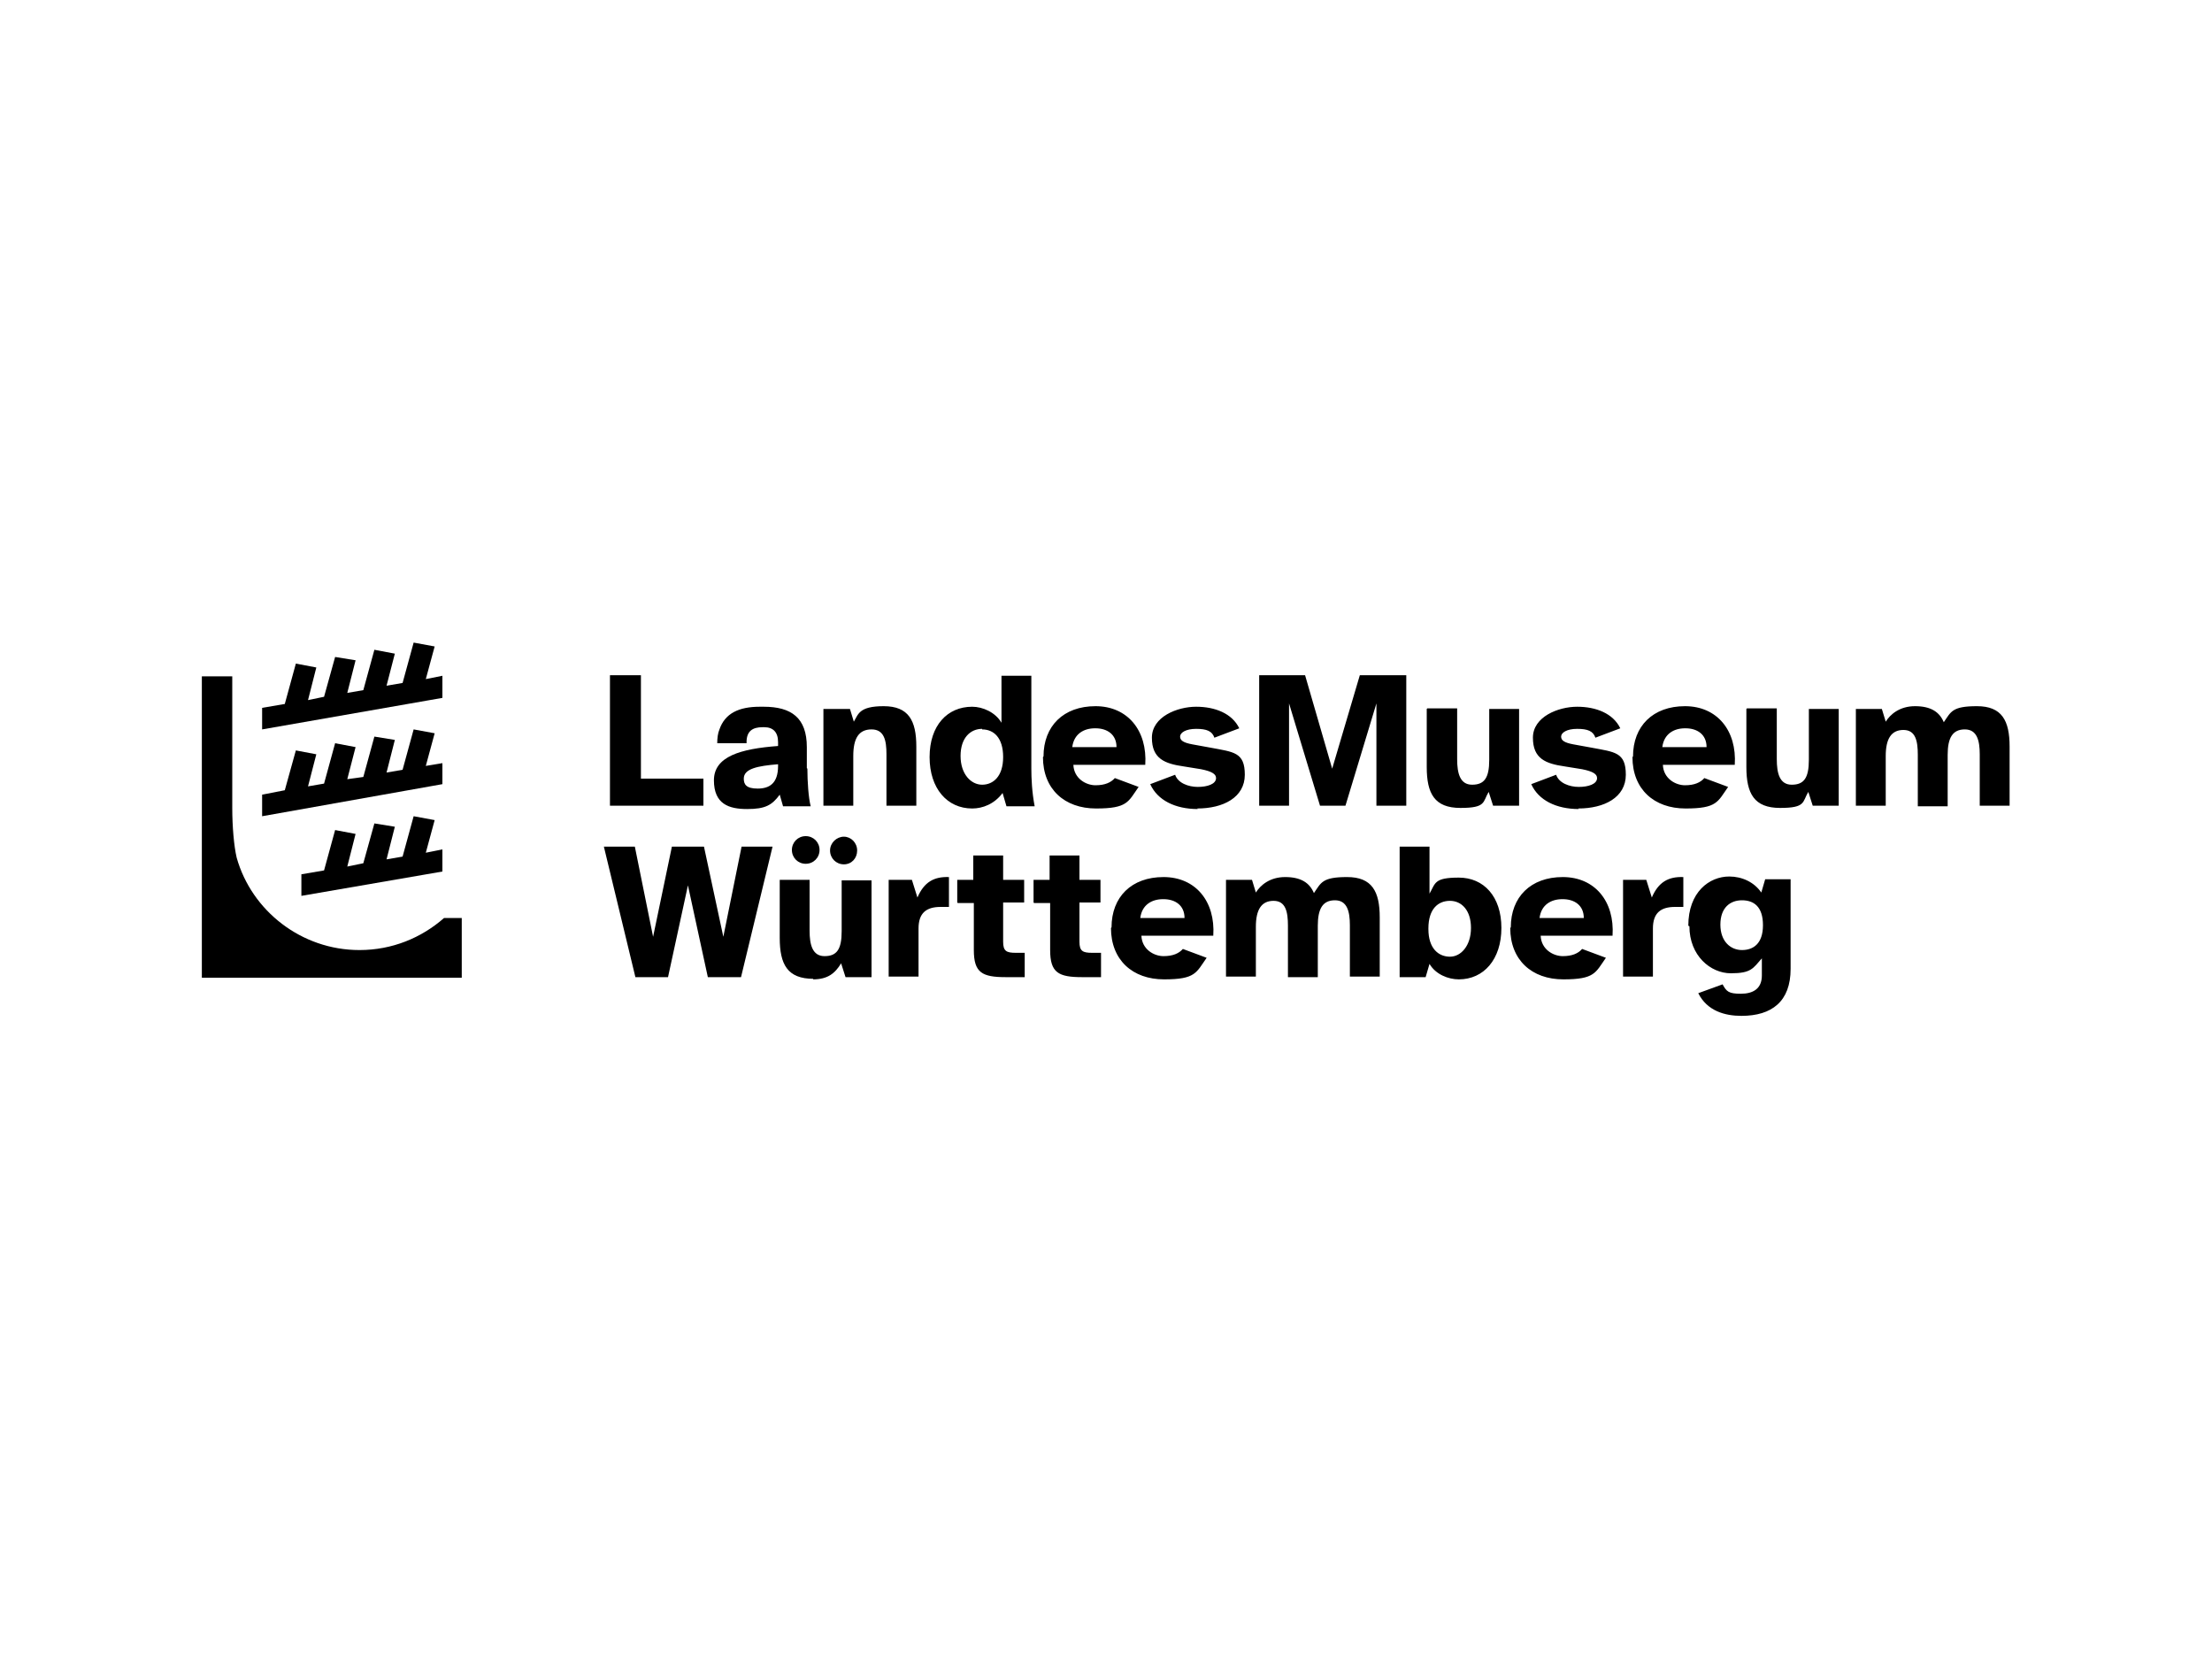
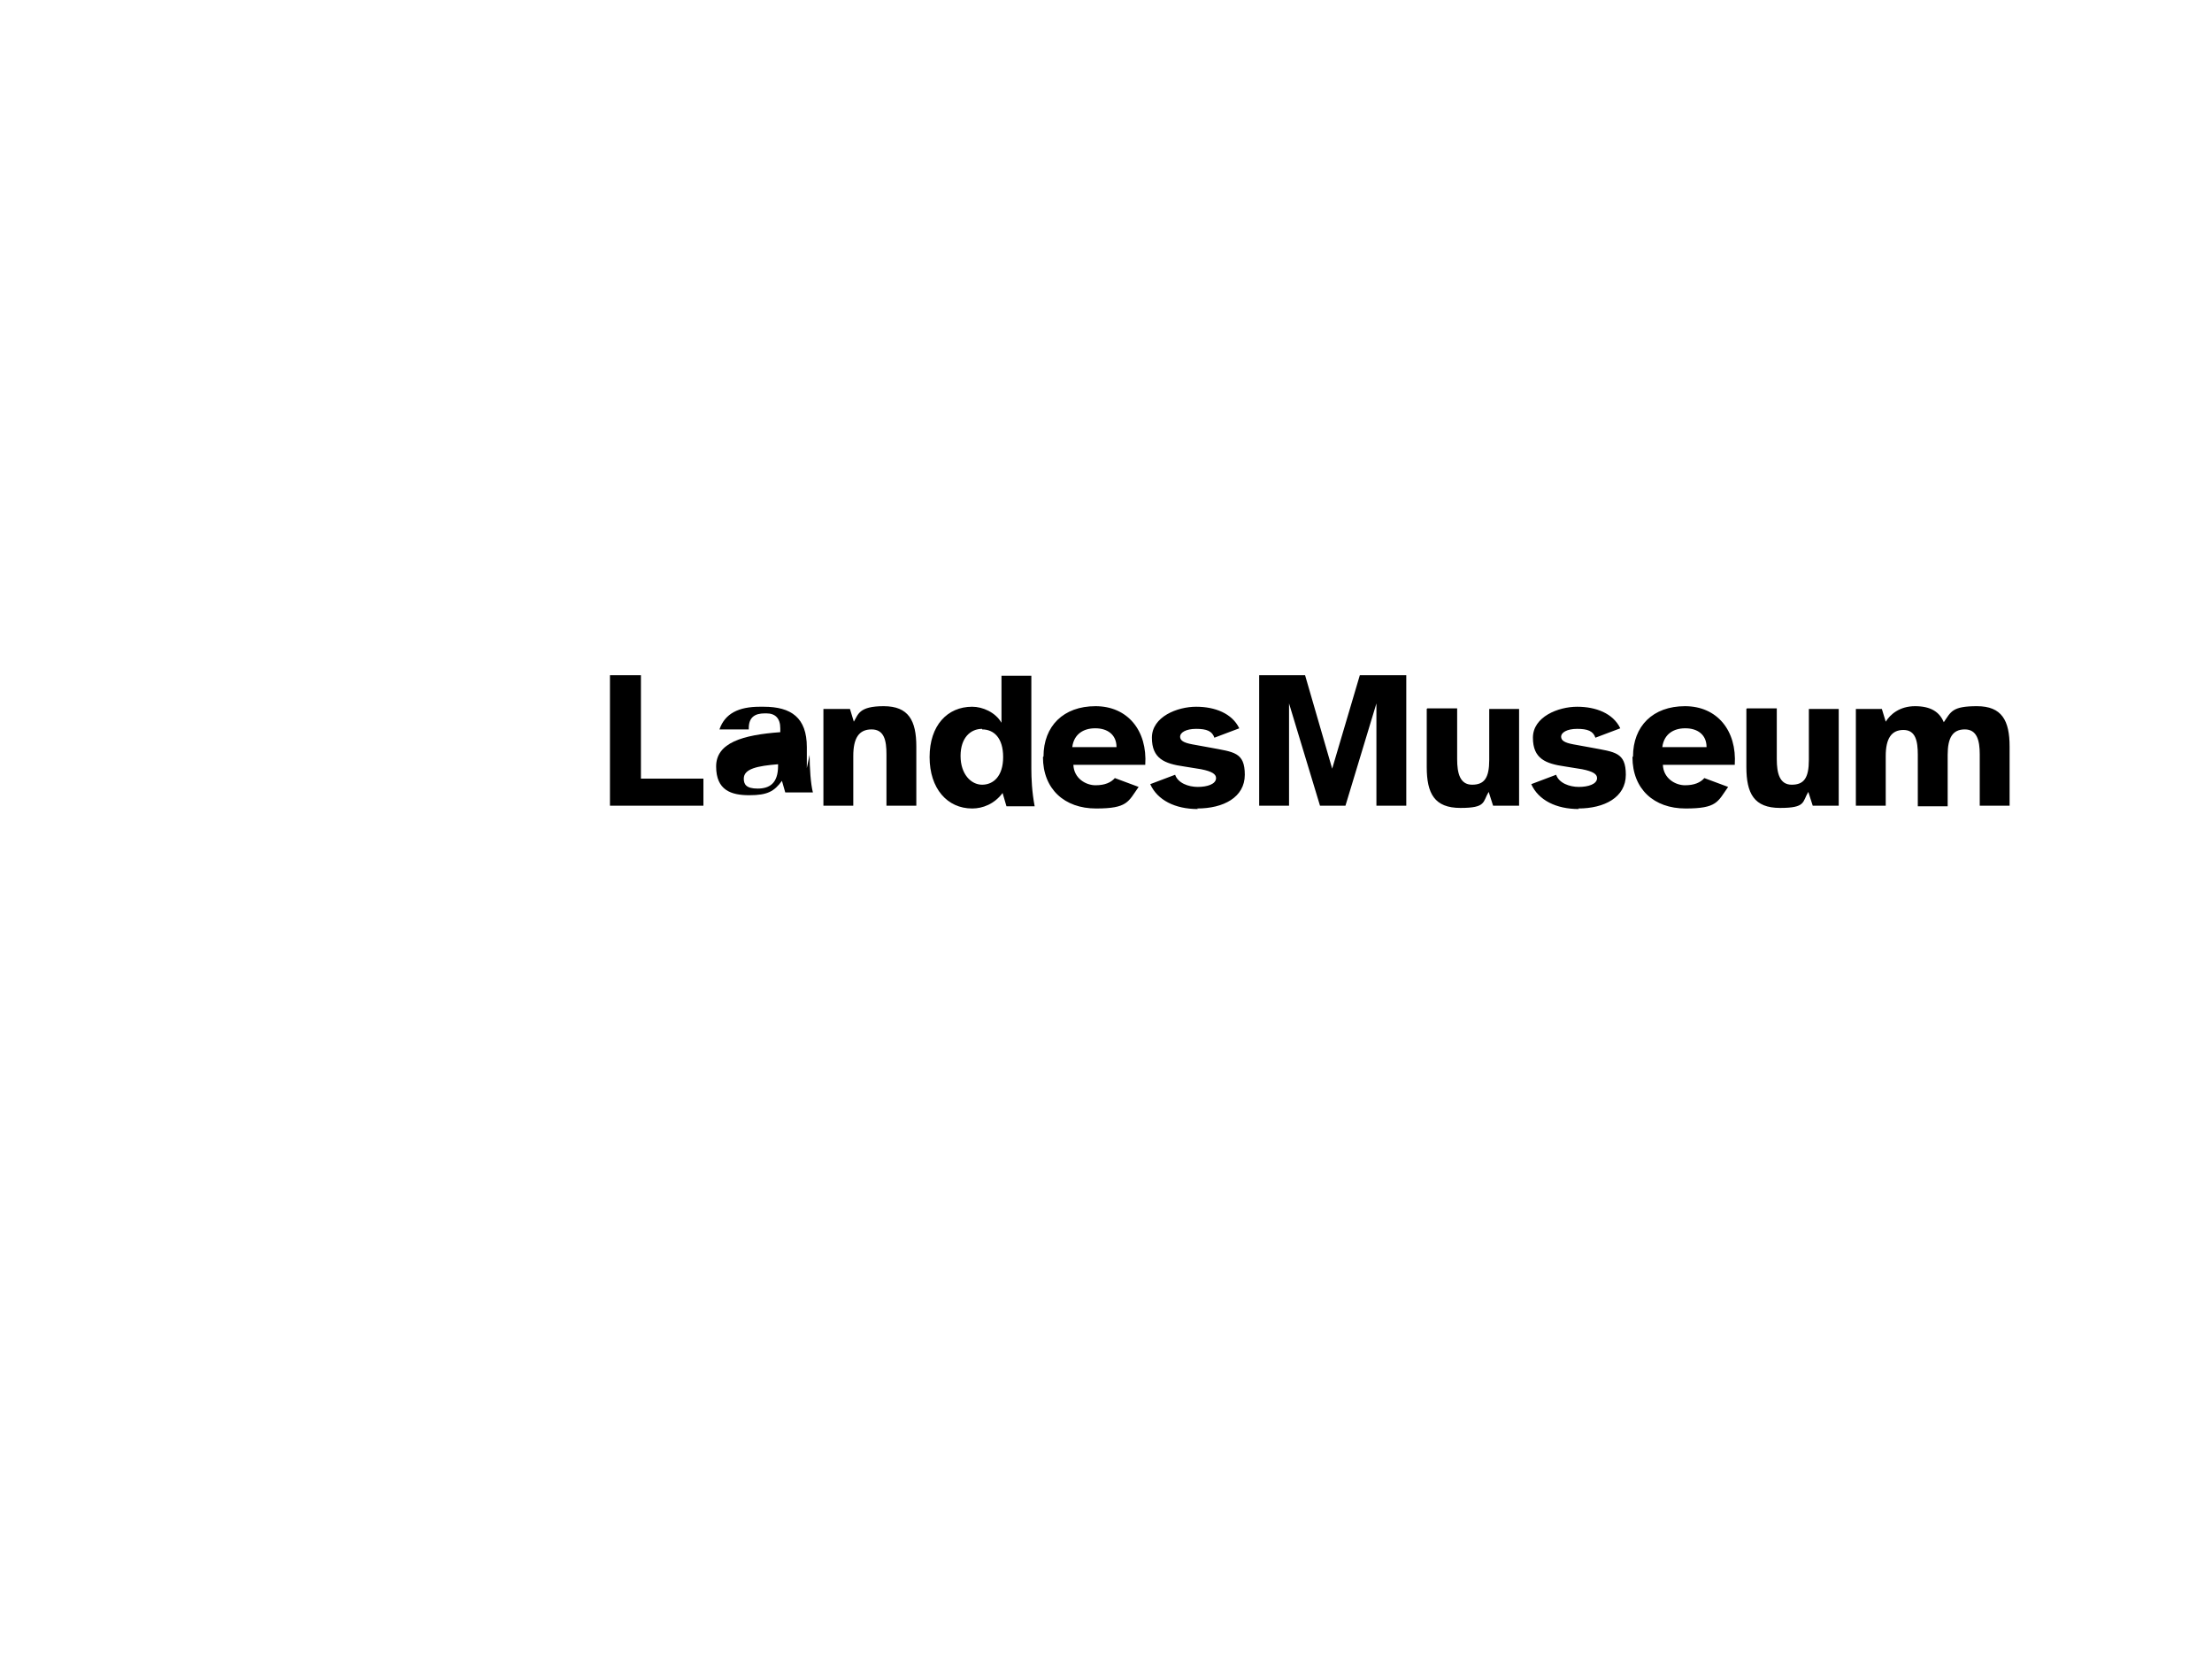
<svg xmlns="http://www.w3.org/2000/svg" id="Ebene_1" version="1.1" viewBox="0 0 400 300">
-   <polygon points="72.8 123.5 69.9 124 71.4 118.2 67.7 117.5 65.7 124.8 62.8 125.3 64.3 119.4 60.6 118.8 58.6 126 55.7 126.6 57.2 120.7 53.5 120 51.5 127.3 47.4 128 47.4 131.9 80 126.2 80 122.2 77 122.8 78.6 116.9 74.8 116.2 72.8 123.5" />
-   <polygon points="77 154.2 78.6 148.3 74.8 147.6 72.8 154.9 69.9 155.4 71.4 149.5 67.7 148.9 65.7 156.1 62.8 156.7 64.3 150.8 60.6 150.1 58.6 157.4 54.5 158.1 54.5 162 80 157.6 80 153.6 77 154.2" />
-   <polygon points="80 138 77 138.5 78.6 132.6 74.8 131.9 72.8 139.2 69.9 139.7 71.4 133.8 67.7 133.2 65.7 140.5 62.8 140.9 64.3 135.1 60.6 134.4 58.6 141.7 55.7 142.2 57.2 136.4 53.5 135.7 51.5 142.9 47.4 143.7 47.4 147.6 80 141.8 80 138" />
-   <path d="M83.6,166h-3.3c-4.1,3.6-9.4,5.8-15.3,5.8-10.5,0-19.5-7.1-22.2-16.7-.5-2.1-.8-5.7-.8-9v-23.8h-5.5v54.5h47v-10.8h0Z" />
-   <path d="M311.1,167.2c0-3.1,1.8-4.4,3.9-4.4s3.8,1.1,3.8,4.5-1.8,4.5-3.8,4.5-3.9-1.5-3.9-4.6M305.5,167.5c0,5.3,3.8,8.5,7.5,8.5s4-.9,5.6-2.7v3.1c0,2.4-1.6,3.3-3.8,3.3s-2.6-.4-3.3-1.7l-4.4,1.6c1.6,3.2,4.8,4.1,7.8,4.1,5.5,0,8.9-2.6,8.9-8.5v-16.2h-4.6l-.7,2.4c-1.3-1.9-3.5-2.9-5.8-2.9-3.6,0-7.4,2.8-7.4,8.9M298.9,176.7v-8.8c0-2.8,1.4-3.9,4-3.9s.9,0,1.5,0v-5.4c-2.7-.1-4.5.9-5.7,3.7l-1-3.2h-4.2v17.5h5.4c0,0,0,0,0,0h0ZM282.6,162.6c2.1,0,3.8,1.1,3.8,3.4h-8c.3-2.4,2.1-3.4,4.1-3.4M273.1,167.8c0,5.8,3.9,9.3,9.6,9.3s5.8-1.2,7.7-3.9l-4.3-1.6c-.7.8-1.8,1.3-3.5,1.3s-3.9-1.2-4-3.7h13c.4-6.2-3.2-10.6-9-10.6s-9.4,3.6-9.4,9.1M258.3,167.9c0-3.6,1.8-5,3.9-5s3.8,1.7,3.8,4.9-1.8,5.2-3.8,5.2-3.9-1.4-3.9-5M253.1,153.1v23.6h4.7l.7-2.4c1.1,1.9,3.4,2.8,5.3,2.8,4.5,0,7.7-3.6,7.7-9.3s-3.2-9.1-7.7-9.1-4.2,1-5.3,2.9v-8.5h-5.4,0ZM227.1,176.7v-9.1c0-3.1,1-4.7,3.2-4.7s2.6,2,2.6,4.5v9.3h5.4v-9.3c0-3.1.9-4.6,3.1-4.6s2.7,2,2.7,4.5v9.3h5.4v-10.7c0-4.7-1.4-7.3-5.9-7.3s-4.7,1-6,2.9c-.8-1.9-2.4-2.9-5.2-2.9s-4.5,1.5-5.3,2.8l-.7-2.3h-4.7v17.5h5.4c0,0,0,0,0,0ZM210.4,162.6c2.1,0,3.8,1.1,3.8,3.4h-8c.3-2.4,2.1-3.4,4.1-3.4M200.9,167.8c0,5.8,3.9,9.3,9.6,9.3s5.8-1.2,7.7-3.9l-4.3-1.6c-.7.8-1.8,1.3-3.5,1.3s-3.9-1.2-4-3.7h13c.4-6.2-3.2-10.6-9-10.6s-9.4,3.6-9.4,9.1M187,163.3h2.9v8.5c0,4.1,1.5,4.9,5.8,4.9h3.4v-4.4h-1.6c-1.7,0-2.3-.3-2.3-2v-7.1h3.8v-4.1h-3.8v-4.4h-5.4v4.4h-2.9v4.1h0ZM173.2,163.3h2.9v8.5c0,4.1,1.5,4.9,5.8,4.9h3.4v-4.4h-1.6c-1.7,0-2.3-.3-2.3-2v-7.1h3.8v-4.1h-3.8v-4.4h-5.4v4.4h-2.9v4.1h0ZM166.1,176.7v-8.8c0-2.8,1.4-3.9,4-3.9s.9,0,1.5,0v-5.4c-2.7-.1-4.5.9-5.7,3.7l-1-3.2h-4.2v17.5h5.4c0,0,0,0,0,0h0ZM150.1,153.8c0,1.4,1.1,2.5,2.5,2.5s2.4-1.1,2.4-2.5-1.1-2.5-2.4-2.5-2.5,1.1-2.5,2.5M145.7,156.2c1.4,0,2.5-1.1,2.5-2.5s-1.1-2.5-2.5-2.5-2.5,1.1-2.5,2.5,1.1,2.5,2.5,2.5M147,177.1c2.7,0,4-1.1,5.1-2.9l.8,2.5h4.7v-17.5h-5.4v9.2c0,3.3-.9,4.5-3.1,4.5s-2.7-2.1-2.7-4.6v-9.2h-5.4v10.5c0,4.8,1.4,7.4,6.1,7.4M114.8,176.7h6l3.6-16.6,3.6,16.6h6l5.7-23.6h-5.6l-3.3,16.3-3.5-16.3h-5.8l-3.4,16.3-3.3-16.3h-5.6l5.7,23.6h-.1,0Z" />
  <path d="M341,145.8v-9.1c0-3.1,1-4.7,3.2-4.7s2.6,2,2.6,4.5v9.3h5.4v-9.3c0-3.1.9-4.6,3.1-4.6s2.7,2,2.7,4.5v9.3h5.4v-10.7c0-4.7-1.4-7.3-5.9-7.3s-4.7,1-6,2.9c-.8-1.9-2.4-2.9-5.2-2.9s-4.5,1.5-5.3,2.8l-.7-2.3h-4.7v17.5h5.4c0,0,0,0,0,0ZM315.8,128.2v10.5c0,4.8,1.4,7.4,6.1,7.4s4-1.1,5.1-2.9l.8,2.5h4.7v-17.5h-5.4v9.2c0,3.3-.9,4.5-3.1,4.5s-2.7-2.1-2.7-4.6v-9.2h-5.4,0ZM304.8,131.7c2.1,0,3.8,1.1,3.8,3.4h-8c.3-2.4,2.1-3.4,4.1-3.4M295.2,136.9c0,5.8,3.9,9.3,9.6,9.3s5.8-1.2,7.7-3.9l-4.3-1.6c-.7.8-1.8,1.3-3.5,1.3s-3.9-1.2-4-3.7h13c.4-6.2-3.2-10.6-9-10.6s-9.4,3.6-9.4,9.1M285.4,146.2c4.7,0,8.6-2,8.6-6.1s-2-4.1-6.2-4.9l-3.3-.6c-1.6-.3-2.2-.7-2.2-1.4s1-1.4,2.9-1.4,2.9.4,3.3,1.6l4.5-1.7c-1.3-2.7-4.4-3.9-7.8-3.9s-8,1.8-8,5.6,2.3,4.7,5.8,5.2l3.1.5c2,.4,2.7.9,2.7,1.6,0,1.1-1.6,1.6-3.3,1.6s-3.6-.7-4.1-2.2l-4.5,1.7c1.3,2.9,4.5,4.5,8.6,4.5M258,128.2v10.5c0,4.8,1.4,7.4,6.1,7.4s4-1.1,5.1-2.9l.8,2.5h4.7v-17.5h-5.4v9.2c0,3.3-.9,4.5-3.1,4.5s-2.7-2.1-2.7-4.6v-9.2h-5.4,0ZM227.7,122.1v23.6h5.4v-18.5l5.6,18.5h4.6l5.6-18.5v18.5h5.4v-23.6h-8.4l-5,16.9-4.9-16.9h-8.4,0ZM216.5,146.2c4.7,0,8.6-2,8.6-6.1s-2-4.1-6.2-4.9l-3.3-.6c-1.6-.3-2.2-.7-2.2-1.4s1-1.4,2.9-1.4,2.9.4,3.3,1.6l4.5-1.7c-1.3-2.7-4.4-3.9-7.8-3.9s-8,1.8-8,5.6,2.3,4.7,5.8,5.2l3.1.5c2,.4,2.7.9,2.7,1.6,0,1.1-1.6,1.6-3.3,1.6s-3.6-.7-4.1-2.2l-4.5,1.7c1.3,2.9,4.5,4.5,8.6,4.5M198.1,131.7c2.1,0,3.8,1.1,3.8,3.4h-8c.3-2.4,2.1-3.4,4.1-3.4M188.6,136.9c0,5.8,3.9,9.3,9.6,9.3s5.8-1.2,7.7-3.9l-4.3-1.6c-.7.8-1.8,1.3-3.5,1.3s-3.9-1.2-4-3.7h13c.4-6.2-3.2-10.6-9-10.6s-9.4,3.6-9.4,9.1M177.6,131.9c2.1,0,3.8,1.5,3.8,5s-1.8,5-3.8,5-3.9-1.9-3.9-5.2,1.8-4.9,3.9-4.9M175.8,146.2c1.9,0,4-.8,5.5-2.8l.7,2.4h5.1c-.5-2.6-.6-5.1-.6-6.8v-16.8h-5.4v8.5c-1.1-1.9-3.4-2.9-5.3-2.9-4.5,0-7.7,3.4-7.7,9.1s3.2,9.3,7.7,9.3M148.9,128.2v17.5h5.4v-9c0-3.2,1-4.8,3.3-4.8s2.7,2,2.7,4.5v9.3h5.4v-10.7c0-4.7-1.4-7.3-5.9-7.3s-4.6,1.5-5.4,2.8l-.7-2.3h-4.8c0,0,0,0,0,0ZM115.9,140.8v-18.7h-5.6v23.6h16.9v-4.9h-11.3Z" />
-   <path d="M145.9,138.9v-3.8c0-5.3-2.8-7.3-7.8-7.3h-.7c-3.8,0-6.3,1.2-7.3,4.1h0c-.3.7-.4,1.6-.4,2.5h5.3v-.2c0-2,1.1-2.7,2.9-2.7h.3c1.6,0,2.5.9,2.5,2.7v.7c-6.8.5-11.6,1.9-11.6,6.2s2.7,5.2,6,5.2,4.5-.7,5.9-2.6l.6,2.1h5c-.4-1.5-.6-4.5-.6-6.8M140.7,138.5c0,3.2-1.6,4.1-3.7,4.1s-2.5-.8-2.5-1.8c0-1.8,2.5-2.3,6.2-2.6v.4h0c0,0,0,0,0,0Z" />
+   <path d="M145.9,138.9v-3.8c0-5.3-2.8-7.3-7.8-7.3h-.7c-3.8,0-6.3,1.2-7.3,4.1h0h5.3v-.2c0-2,1.1-2.7,2.9-2.7h.3c1.6,0,2.5.9,2.5,2.7v.7c-6.8.5-11.6,1.9-11.6,6.2s2.7,5.2,6,5.2,4.5-.7,5.9-2.6l.6,2.1h5c-.4-1.5-.6-4.5-.6-6.8M140.7,138.5c0,3.2-1.6,4.1-3.7,4.1s-2.5-.8-2.5-1.8c0-1.8,2.5-2.3,6.2-2.6v.4h0c0,0,0,0,0,0Z" />
</svg>